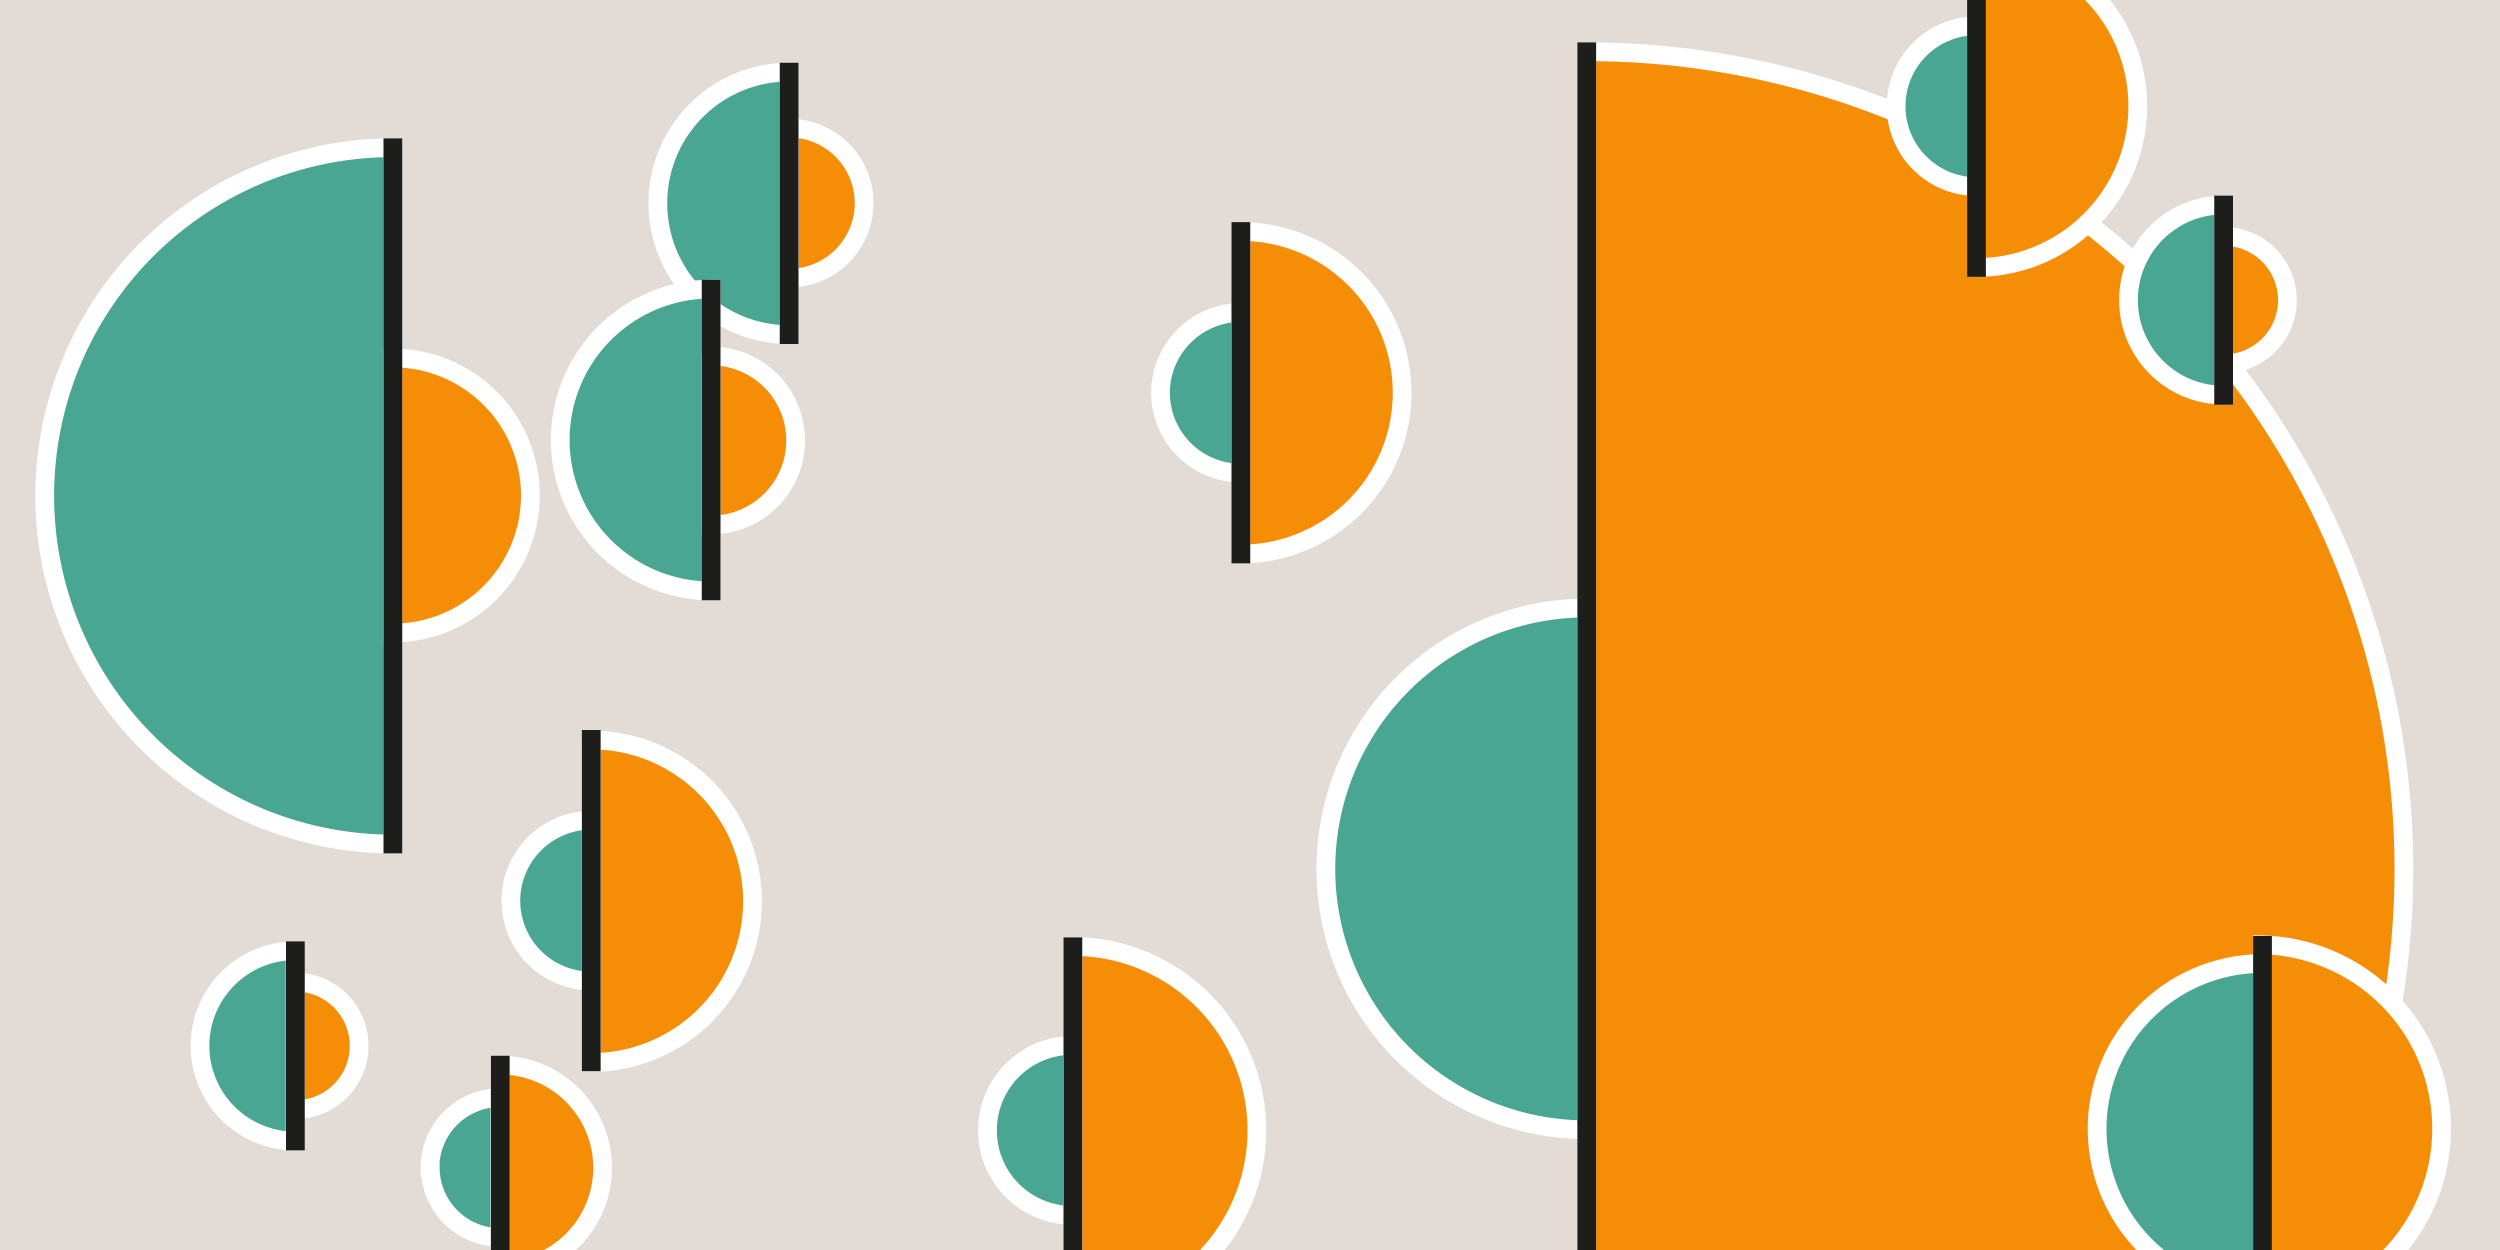
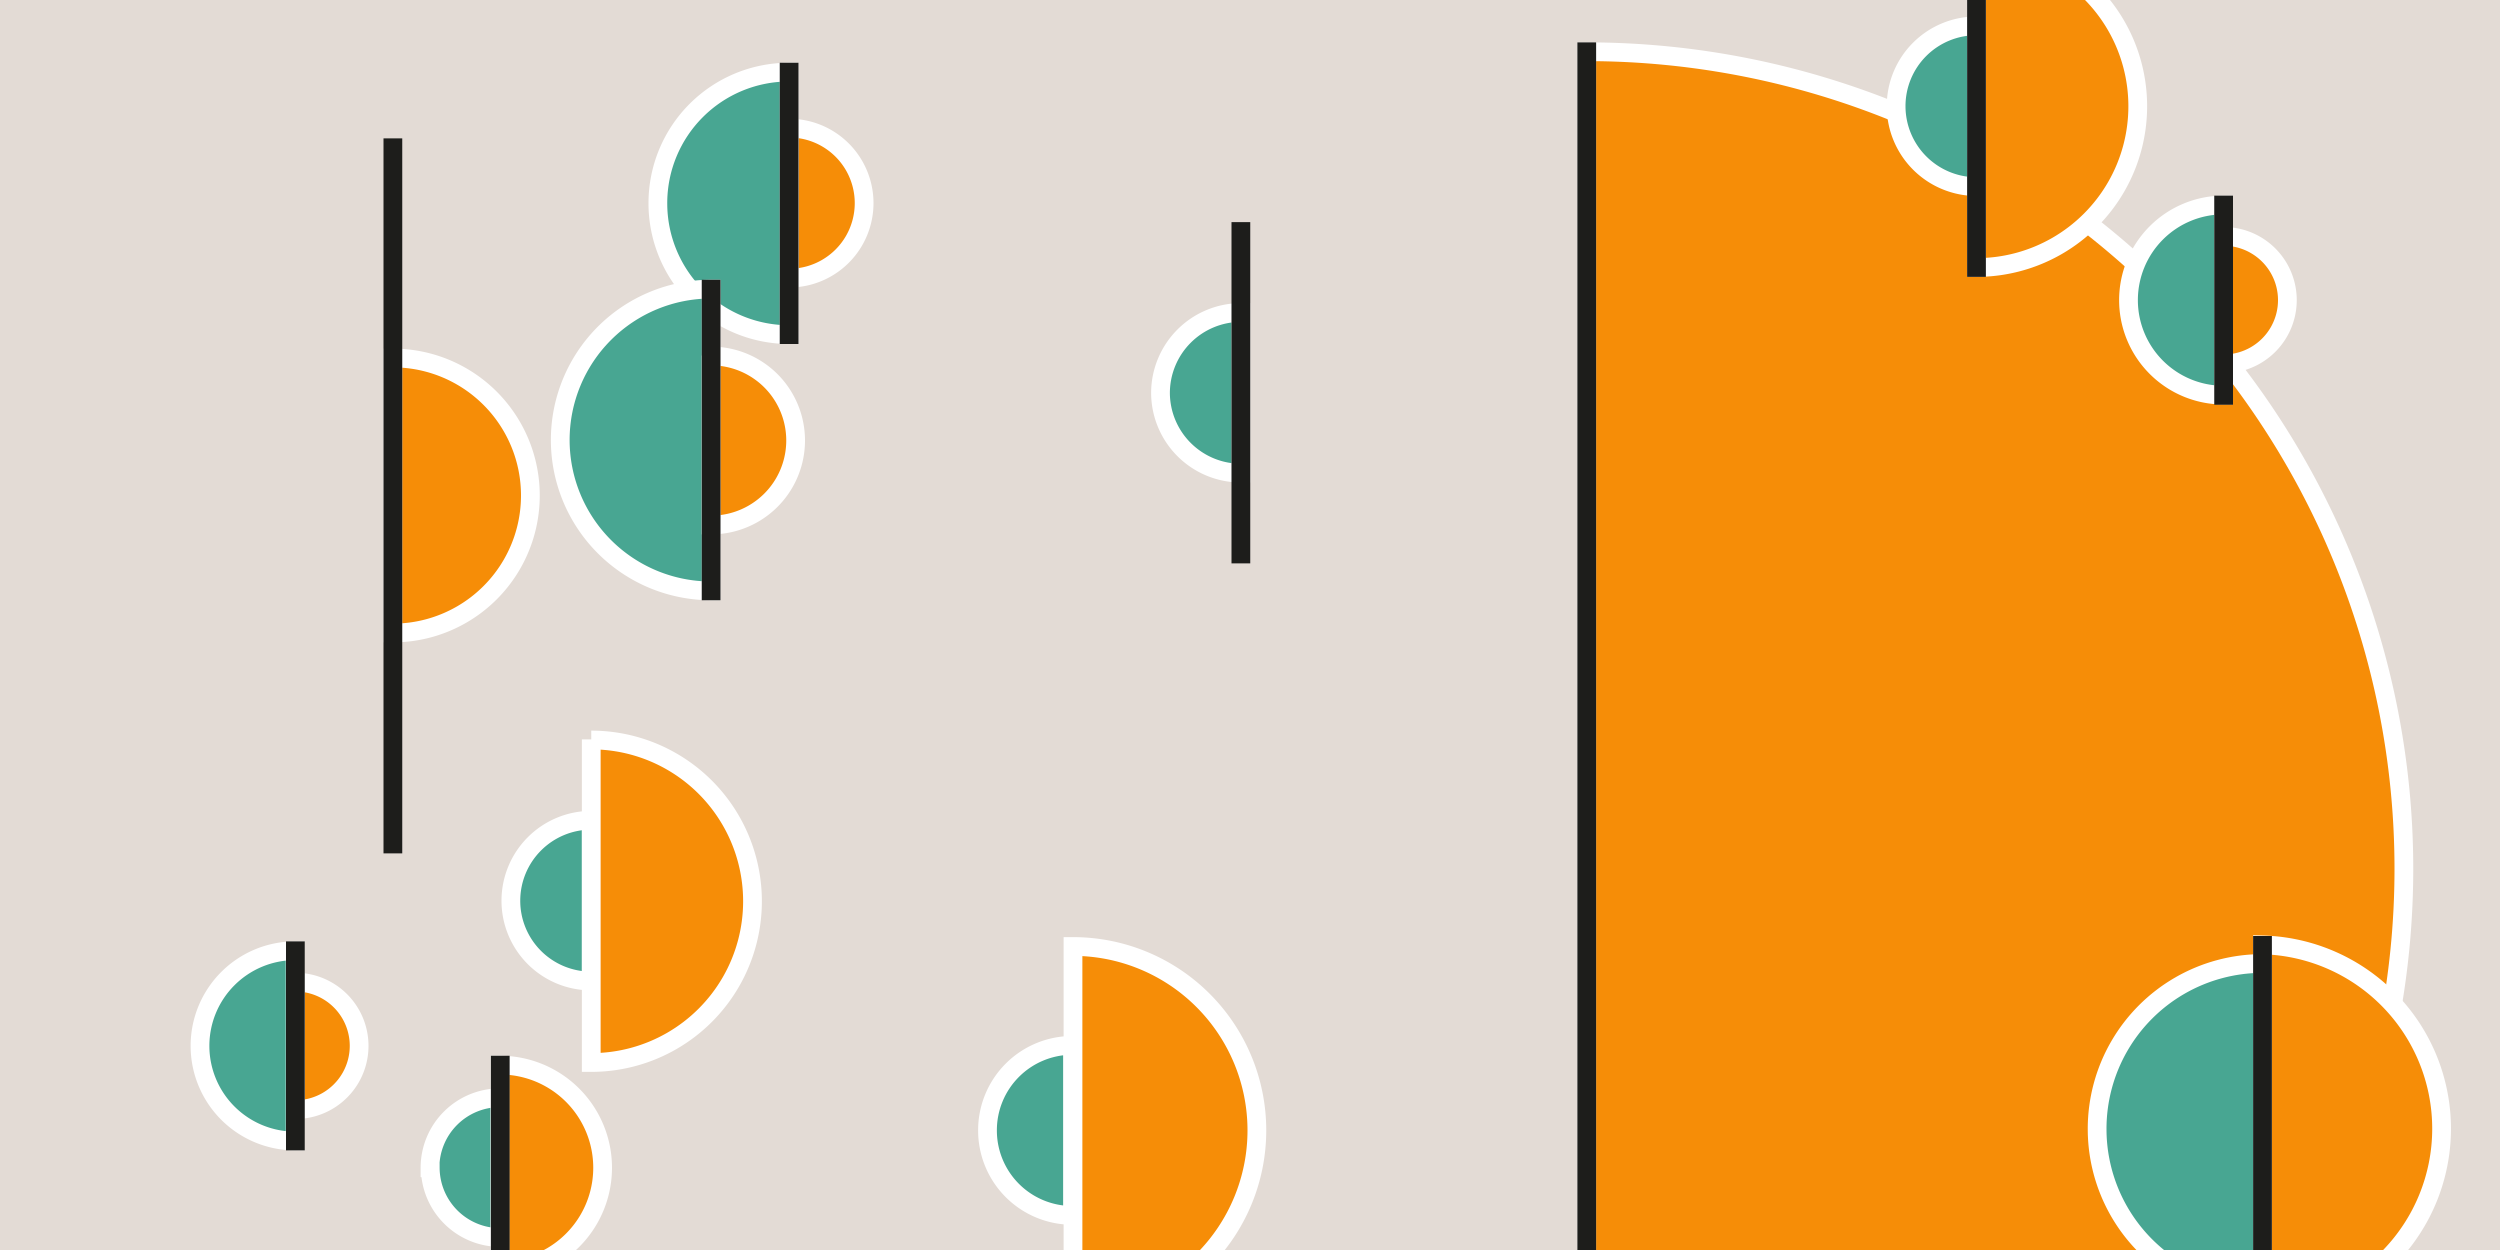
<svg xmlns="http://www.w3.org/2000/svg" viewBox="0 0 200 100">
  <rect x="0" y="0" width="200" height="100" fill="#808080" stroke="none" />
  <defs>
    <style>.cls-1,.cls-6{fill:none;}.cls-2{clip-path:url(#clip-path);}.cls-3{fill:#e3dbd5;}.cls-4{fill:#f68d07;}.cls-4,.cls-5{stroke:#fff;}.cls-4,.cls-5,.cls-6{stroke-miterlimit:10;stroke-width:1.5px;}.cls-5{fill:#48a692;}.cls-6{stroke:#1d1d1b;stroke-linecap:square;}</style>
    <clipPath id="clip-path">
      <polygon class="cls-1" points="200 36.9 200 18.45 200 0 84.75 0 69.5 0 69.5 0 69.5 0 34.75 0 0 0 0 36.4 0 72.8 0 86.4 0 100 25.15 100 50.3 100 75.15 100 200 100 200 68.45 200 36.9 200 36.9 200 36.9" />
    </clipPath>
  </defs>
  <title>large-8</title>
  <g id="symboles">
    <g class="cls-2">
      <polygon class="cls-3" points="200 36.9 200 18.45 200 0 84.75 0 69.5 0 69.5 0 69.5 0 34.75 0 0 0 0 36.4 0 72.8 0 86.4 0 100 25.15 100 50.3 100 75.15 100 200 100 200 68.45 200 36.9 200 36.9 200 36.9" />
      <path class="cls-4" d="M63.13,10.25v12a6,6,0,0,0,0-12Z" />
      <path class="cls-5" d="M52.63,16.27a10.5,10.5,0,0,0,10.5,10.5v-21a10.48,10.48,0,0,0-10.5,10.5Z" />
      <path class="cls-5" d="M44.82,35.2A12.07,12.07,0,0,0,56.89,47.27V23.13A12.07,12.07,0,0,0,44.82,35.2Z" />
      <path class="cls-4" d="M56.89,28.44V42a6.76,6.76,0,1,0,0-13.52Z" />
-       <path class="cls-5" d="M106.07,69.51a20.86,20.86,0,0,0,20.87,20.87V48.64a20.86,20.86,0,0,0-20.87,20.87Z" />
      <path class="cls-4" d="M126.94,4.14V134.88a65.37,65.37,0,0,0,0-130.74Z" />
      <polyline class="cls-6" points="126.94 4.14 126.94 69.51 126.94 134.88" />
      <path class="cls-4" d="M23.63,78.57v10.2a5.1,5.1,0,0,0,0-10.2Z" />
      <polyline class="cls-6" points="63.13 26.77 63.13 16.27 63.13 5.77" />
-       <path class="cls-5" d="M3.58,39.67A27.86,27.86,0,0,0,31.43,67.52V11.82A27.84,27.84,0,0,0,3.58,39.67Z" />
      <path class="cls-4" d="M31.43,28.64v22a11,11,0,1,0,0-22Z" />
      <path class="cls-5" d="M40.87,72.05a6.42,6.42,0,0,0,6.43,6.43V65.62a6.44,6.44,0,0,0-6.43,6.43Z" />
      <path class="cls-4" d="M47.3,59.15V85a12.9,12.9,0,0,0,0-25.8Z" />
      <path class="cls-5" d="M34.42,93.42A5.6,5.6,0,0,0,40,99V87.82a5.6,5.6,0,0,0-5.6,5.6Z" />
      <path class="cls-4" d="M40,85.21v16.42a8.21,8.21,0,0,0,0-16.42Z" />
-       <polyline class="cls-6" points="47.3 59.15 47.3 72.05 47.3 84.95" />
      <path class="cls-5" d="M151.69,8.5a6.44,6.44,0,0,0,6.43,6.43V2.07a6.42,6.42,0,0,0-6.43,6.43Z" />
      <path class="cls-4" d="M158.12-4.4V21.4a12.9,12.9,0,0,0,0-25.8Z" />
      <polyline class="cls-6" points="158.12 -4.4 158.12 8.5 158.12 21.4" />
      <path class="cls-5" d="M92.84,31.42a6.44,6.44,0,0,0,6.43,6.43V25a6.45,6.45,0,0,0-6.43,6.43Z" />
-       <path class="cls-4" d="M99.27,18.52v25.8a12.9,12.9,0,0,0,0-25.8Z" />
      <polyline class="cls-6" points="99.27 18.52 99.27 31.42 99.27 44.32" />
      <polyline class="cls-6" points="40.02 85.21 40.02 93.42 40.02 101.63" />
      <polyline class="cls-6" points="31.43 67.52 31.43 39.67 31.43 11.82" />
      <polyline class="cls-6" points="56.89 47.27 56.89 35.2 56.89 23.13" />
      <path class="cls-5" d="M16,83.67a7.61,7.61,0,0,0,7.61,7.61V76.06A7.61,7.61,0,0,0,16,83.67Z" />
      <polyline class="cls-6" points="23.63 91.28 23.63 83.67 23.63 76.06" />
      <path class="cls-4" d="M177.89,18.91v10.2a5.1,5.1,0,0,0,0-10.2Z" />
      <path class="cls-5" d="M170.28,24a7.6,7.6,0,0,0,7.61,7.61V16.4A7.61,7.61,0,0,0,170.28,24Z" />
      <polyline class="cls-6" points="177.89 31.63 177.89 24.01 177.89 16.4" />
      <path class="cls-4" d="M85.84,75.72v29.42a14.71,14.71,0,0,0,0-29.42Z" />
      <path class="cls-5" d="M79,90.43a6.79,6.79,0,0,0,6.8,6.8V83.63a6.79,6.79,0,0,0-6.8,6.8Z" />
-       <polyline class="cls-6" points="85.83 75.74 85.83 90.43 85.83 105.14" />
      <path class="cls-4" d="M181,75.61V105a14.71,14.71,0,0,0,0-29.41Z" />
      <path class="cls-5" d="M167.77,90.32A13.23,13.23,0,0,0,181,103.55V77.08a13.23,13.23,0,0,0-13.23,13.24Z" />
      <polyline class="cls-6" points="181 75.63 181 90.32 181 105.02" />
    </g>
  </g>
</svg>